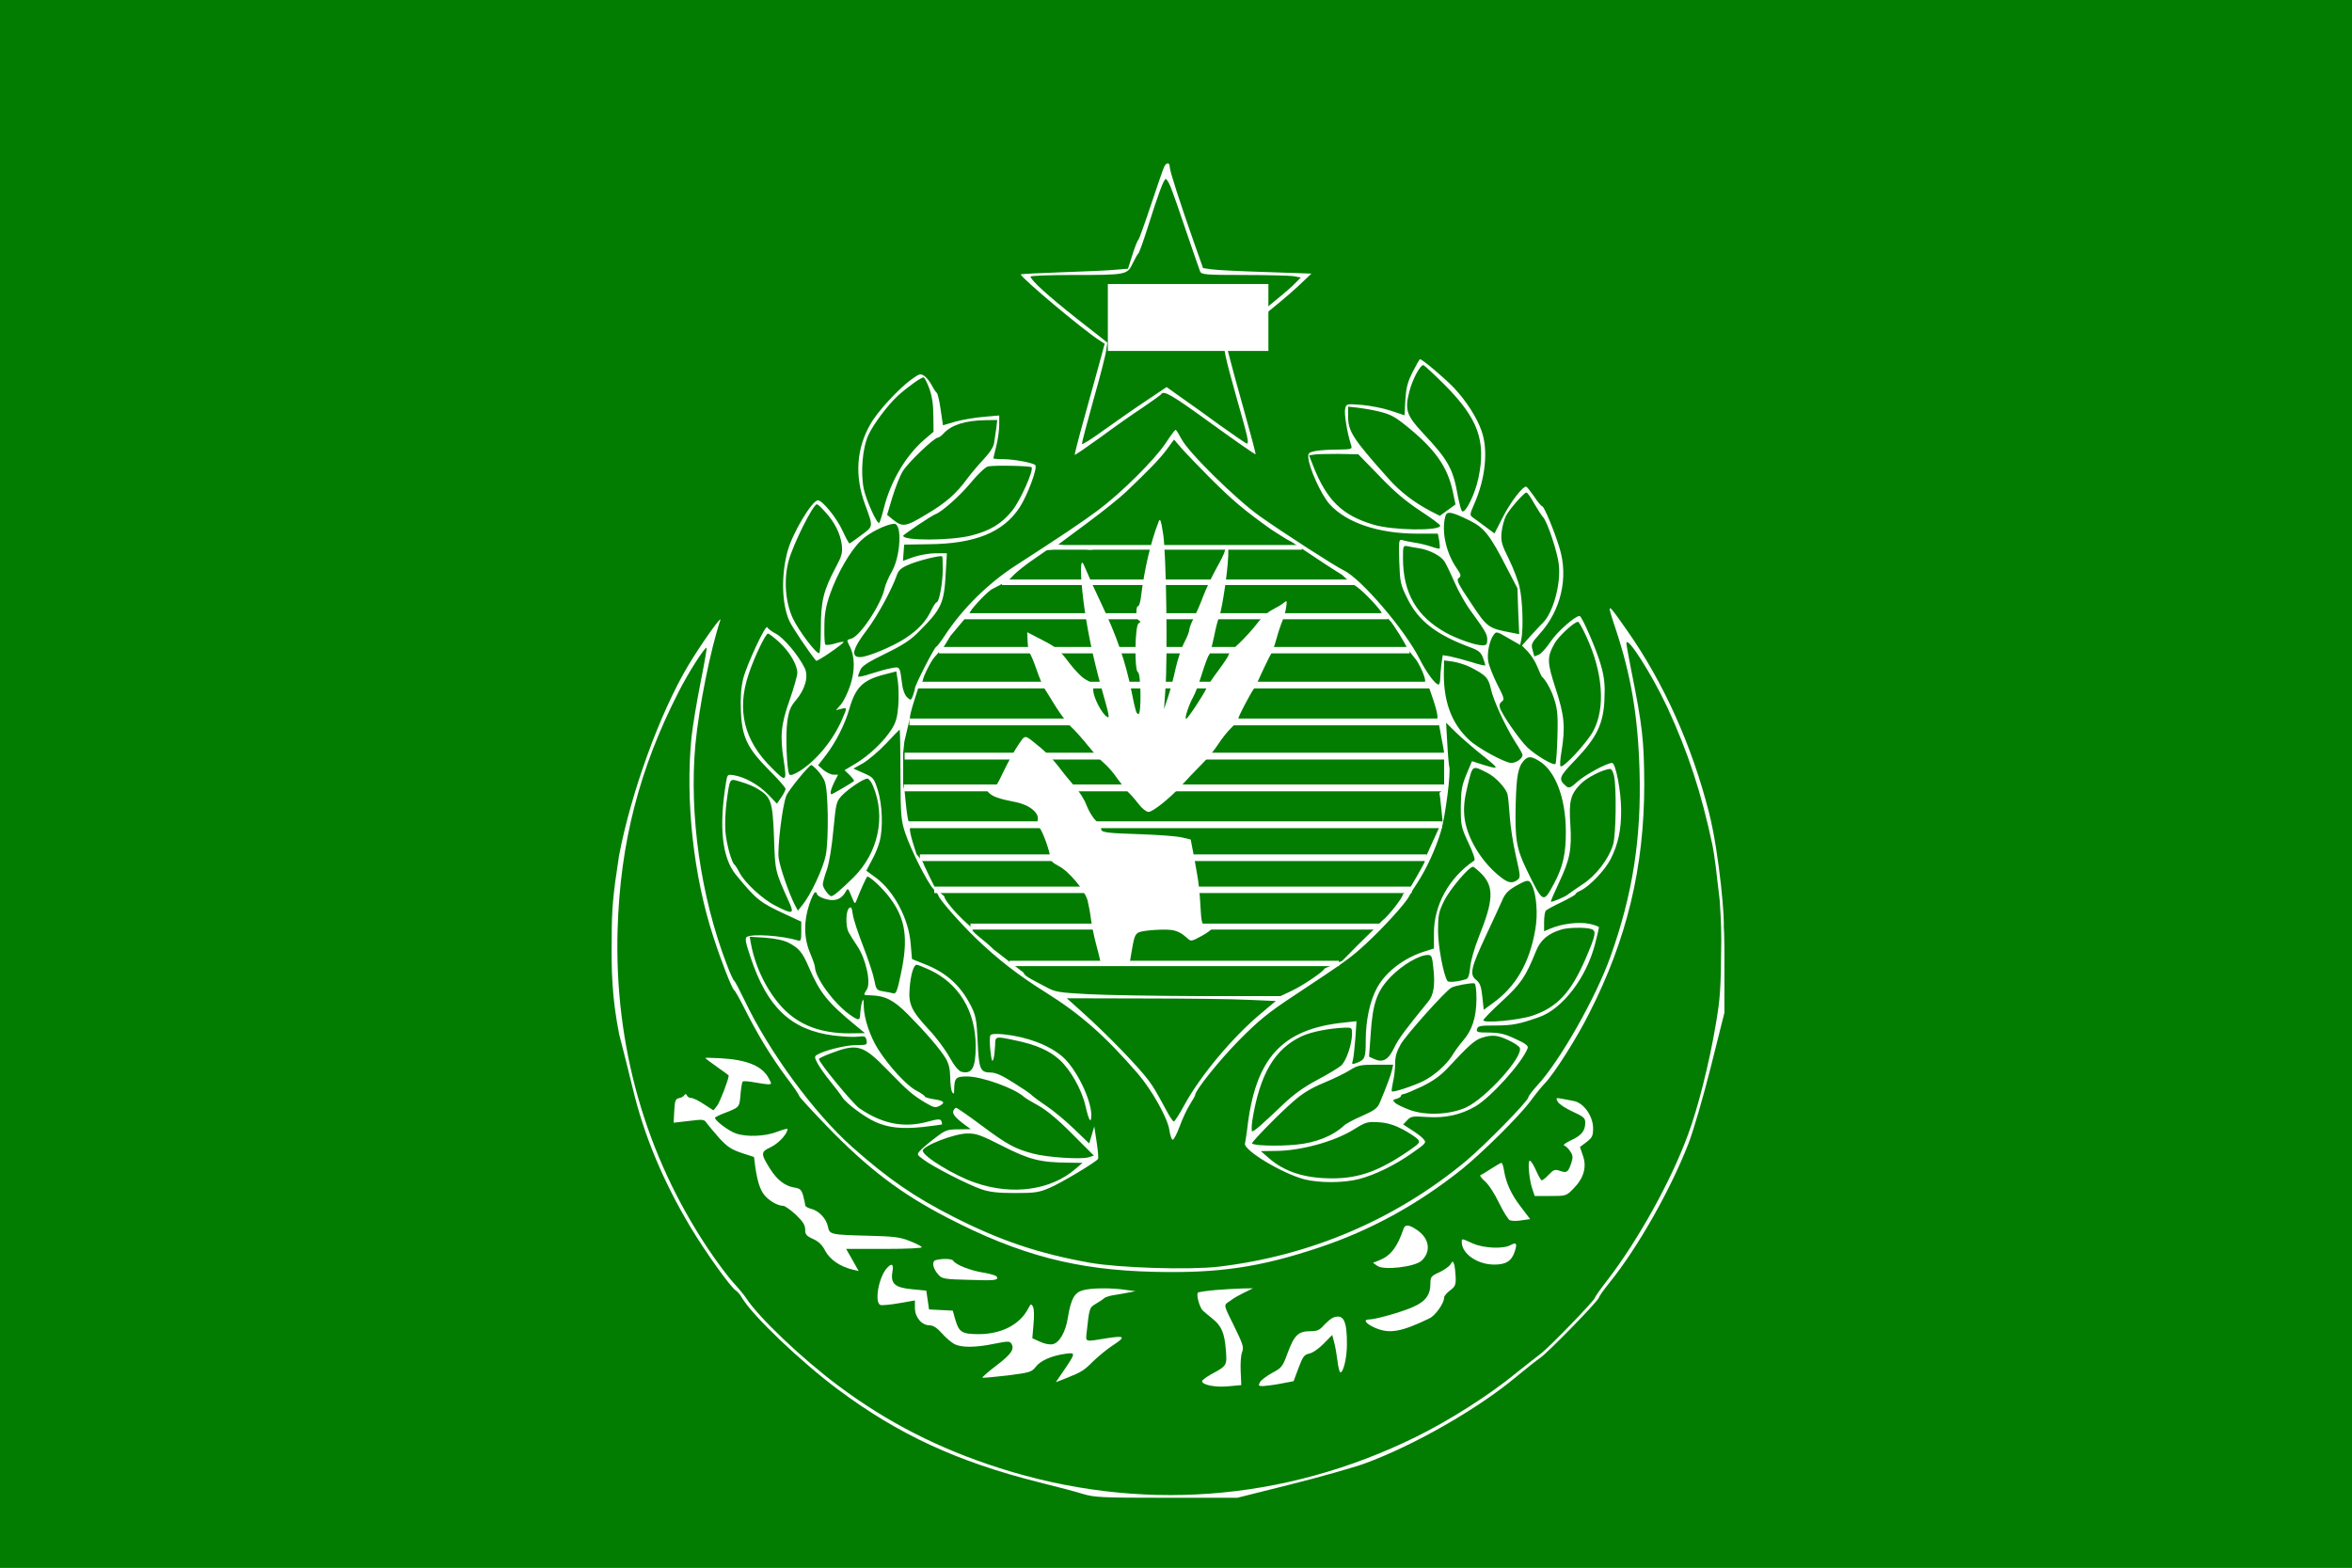
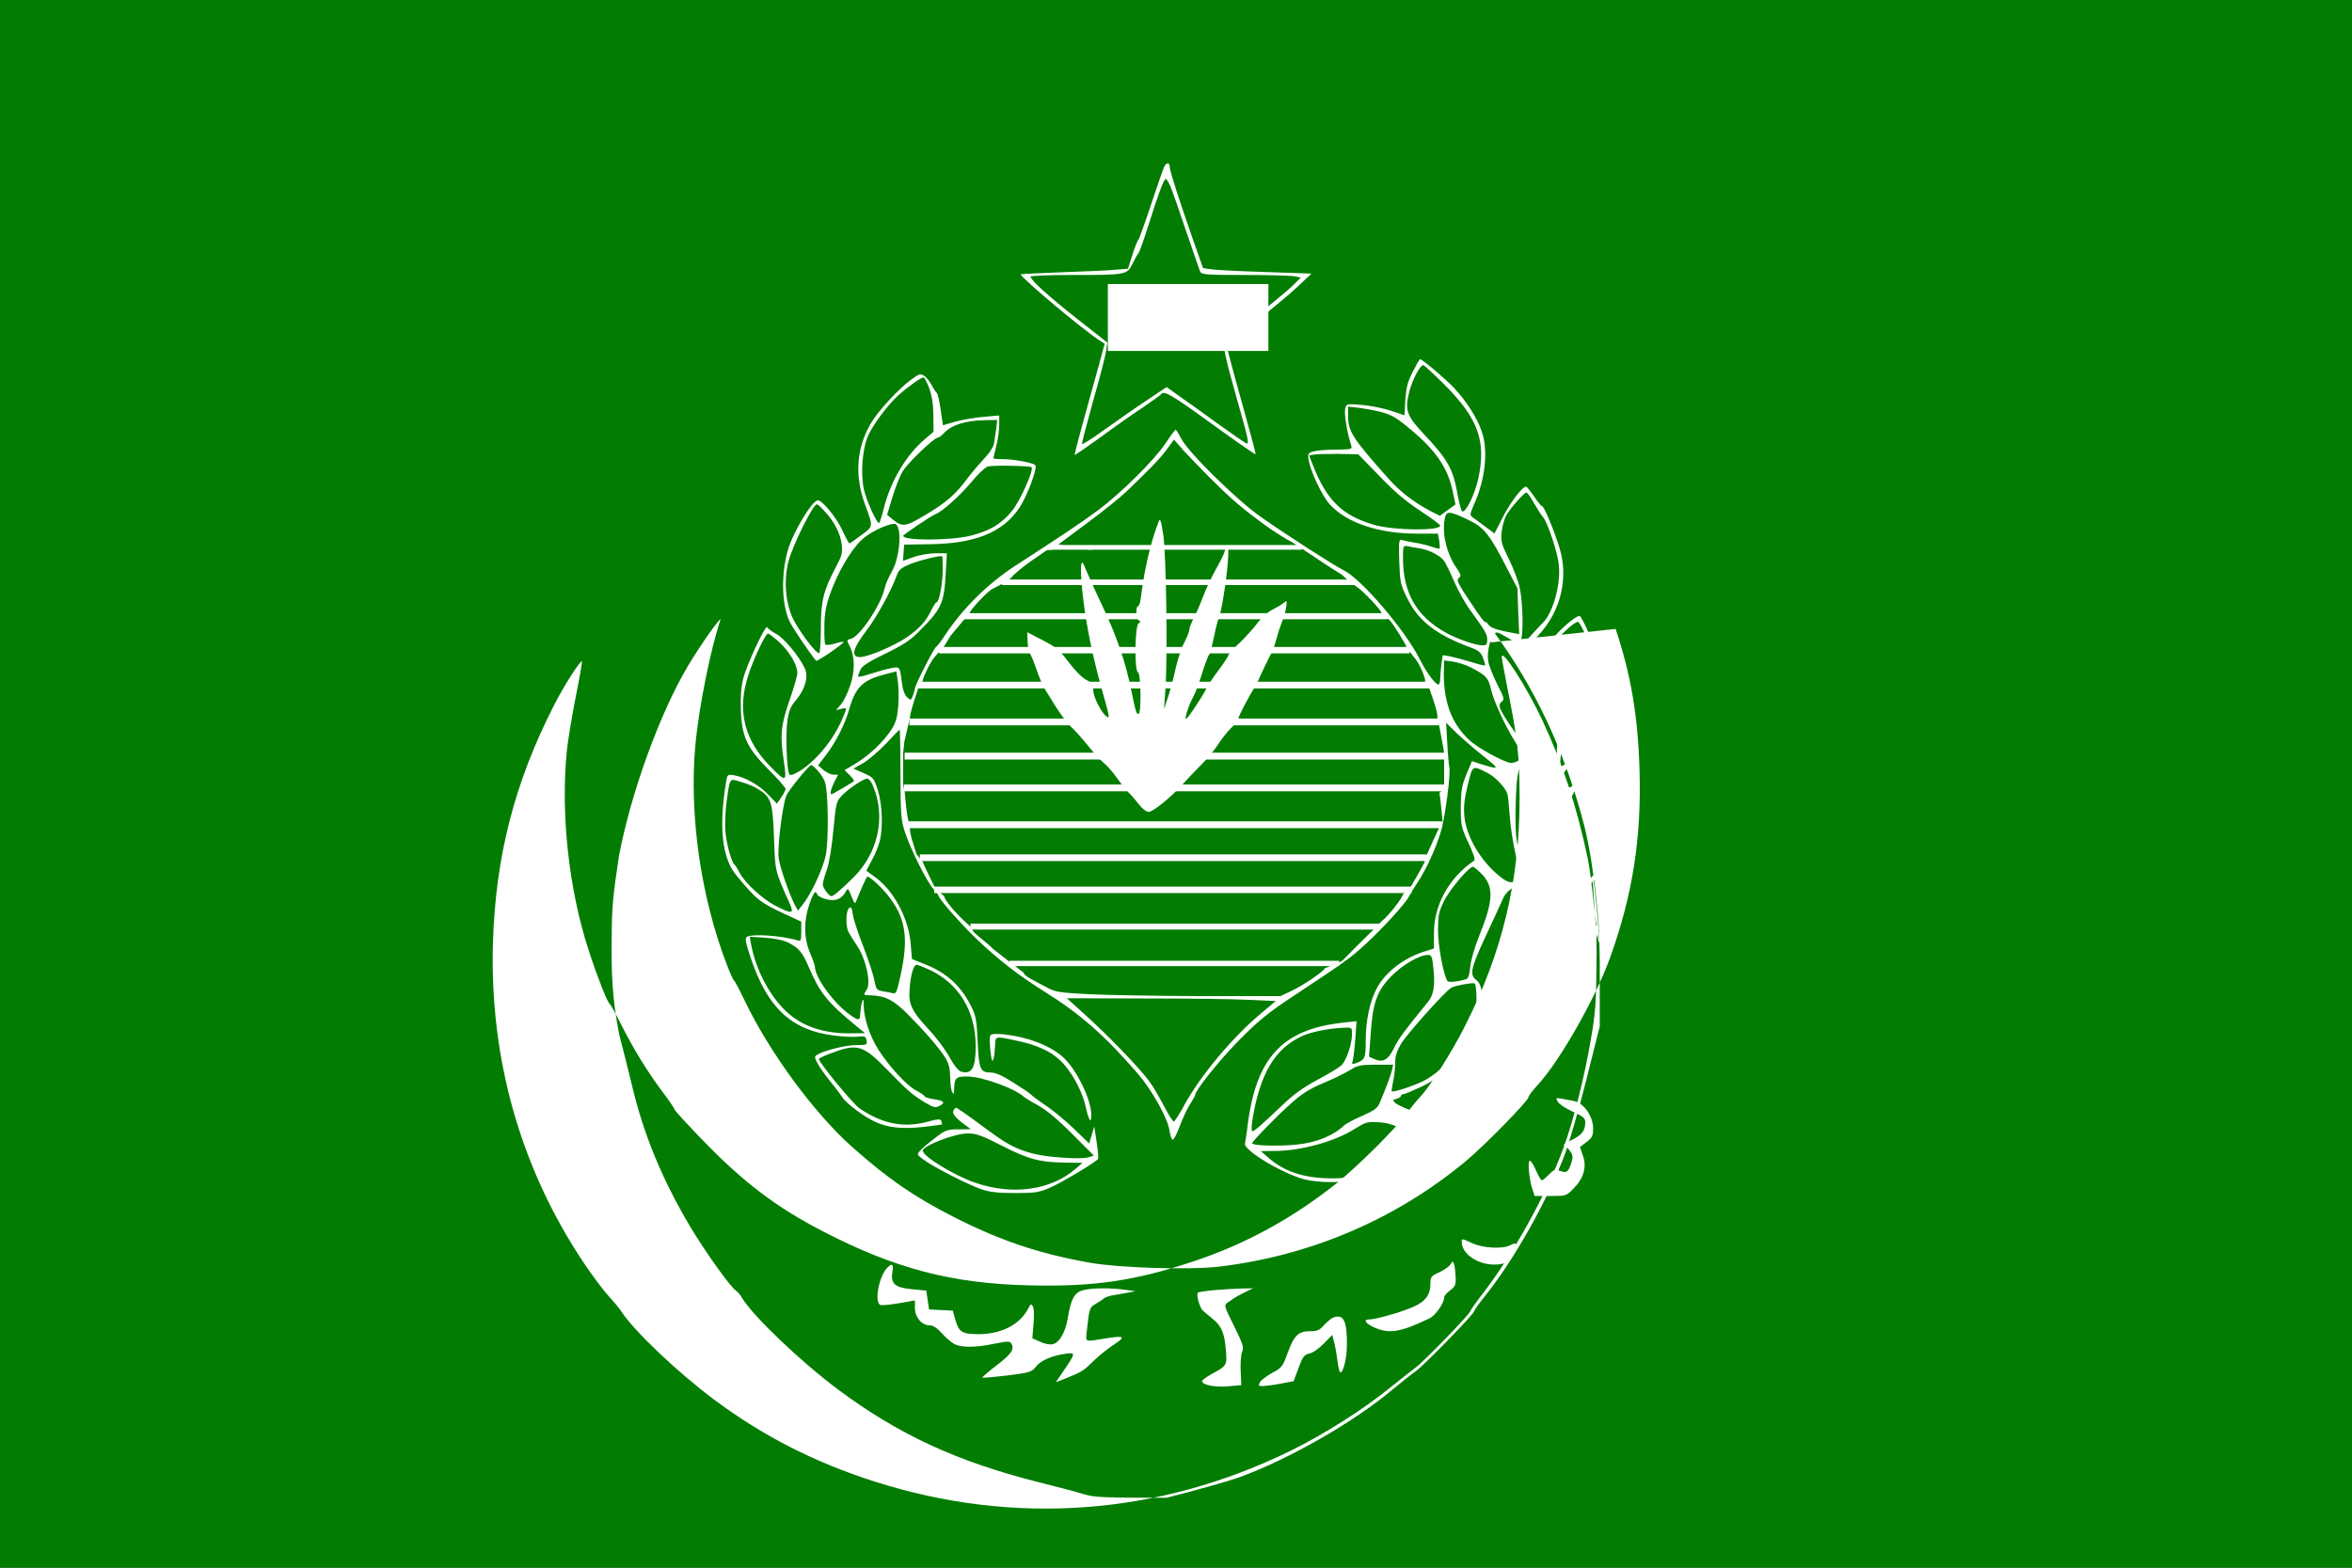
<svg xmlns="http://www.w3.org/2000/svg" xmlns:ns1="http://www.inkscape.org/namespaces/inkscape" xmlns:ns2="http://sodipodi.sourceforge.net/DTD/sodipodi-0.dtd" version="1.0" width="1500" height="1000" viewBox="0 0 1200 800" preserveAspectRatio="xMidYMid meet" id="svg2" ns1:version="0.48.4 r9939" ns2:docname="sindh.svg">
  <rect x="0" y="0" width="1200" height="800" fill="#333333" stroke="none" />
  <defs id="defs86" />
  <ns2:namedview pagecolor="#ffffff" bordercolor="#666666" borderopacity="1" objecttolerance="10" gridtolerance="10" guidetolerance="10" ns1:pageopacity="0" ns1:pageshadow="2" ns1:window-width="1366" ns1:window-height="718" id="namedview84" showgrid="false" ns1:zoom="1.6763222" ns1:cx="609.43651" ns1:cy="730.46837" ns1:window-x="-8" ns1:window-y="-8" ns1:window-maximized="1" ns1:current-layer="svg2" />
  <rect style="opacity:0.96;fill:#008000;fill-opacity:1;stroke:none" id="rect3110" width="1200" height="800" x="0" y="0" />
  <path style="fill:#ffffff;stroke:none" id="path8" d="m 594.001,85.024 c -0.5,1 -3.5,9.7 -6.7,19.3 -3.2,9.6 -6.1,17.7 -6.5,18 -0.4,0.3 -1.8,3.7 -3,7.6 l -2.3,7.2 -6.1,0.5 c -3.4,0.4 -15.7,0.9 -27.3,1.3 -11.7,0.4 -21.3,0.9 -21.3,1.1 0,1.6 31.6,28.2 40.2,33.7 l 2.6,1.7 -2.9,10.7 c -1.6,5.9 -5.1,18.6 -7.8,28.2 -2.7,9.6 -4.7,17.7 -4.6,17.8 0.2,0.2 6.1,-3.9 13.2,-9 7,-5.2 16.7,-12 21.6,-15.2 4.8,-3.3 9,-6.3 9.3,-6.7 1.3,-2.2 5.2,0.1 25.9,15.1 12,8.7 22.1,15.7 22.3,15.5 0.2,-0.2 -2.4,-9.9 -5.7,-21.7 -3.3,-11.7 -6.7,-24.2 -7.6,-27.8 -1.8,-7.6 -3.5,-5.4 15.2,-19.7 6.6,-5.1 15.2,-12.3 19.3,-16.1 l 7.3,-6.9 -23.4,-0.8 c -12.9,-0.4 -25.3,-1 -27.7,-1.4 l -4.2,-0.6 -4.6,-13 c -7.3,-20.8 -12.4,-36.6 -12.4,-38.6 0,-2.4 -1.6,-2.5 -2.8,-0.2 z m 3.3,10.5 c 1,2.4 4.6,12.6 8,22.8 3.5,10.2 6.6,19.3 7,20.2 0.7,1.6 2.7,1.8 22.4,1.8 11.9,0 23.3,0.3 25.3,0.6 l 3.7,0.7 -4.2,4.2 c -3,3 -28.4,23.7 -34.6,28.2 -1.4,1 0.3,8.9 5.8,28.2 6.1,21.5 6.7,24.1 5.4,24.1 -0.5,0 -6.6,-4.3 -13.8,-9.4 -7.1,-5.2 -16.2,-11.7 -20.1,-14.4 l -7,-5 -11.5,7.7 c -6.3,4.2 -15.9,11 -21.4,14.9 -5.5,4 -10.1,6.9 -10.3,6.4 -0.1,-0.4 2.5,-10.4 5.8,-22.2 3.4,-11.8 6.3,-23.3 6.6,-25.5 l 0.6,-4 -15.3,-12 c -14.7,-11.6 -23.9,-19.9 -23.9,-21.7 0,-0.4 9.6,-0.8 21.3,-0.8 27.9,0 28,-0.1 30.8,-5.9 1.2,-2.5 2.5,-4.8 2.9,-5.1 0.4,-0.3 2.7,-6.6 5,-14 5.2,-16.5 8,-24 9,-24 0.4,0 1.6,1.9 2.5,4.2 z" ns1:connector-curvature="0" />
  <flowRoot xml:space="preserve" id="flowRoot3052" style="font-size:40px;font-style:normal;font-variant:normal;font-weight:normal;font-stretch:normal;line-height:125%;letter-spacing:0px;word-spacing:0px;fill:#ffffff;fill-opacity:1;stroke:none;font-family:Arial Narrow;-inkscape-font-specification:Arial Narrow" transform="matrix(0.8,0,0,0.8,1.237,-0.247)">
    <flowRegion id="flowRegion3054">
      <rect id="rect3056" width="102.392" height="42.689" x="704.987" y="181.484" style="font-style:normal;font-variant:normal;font-weight:normal;font-stretch:normal;fill:#ffffff;font-family:Arial Narrow;-inkscape-font-specification:Arial Narrow" />
    </flowRegion>
    <flowPara id="flowPara3058">SIND</flowPara>
  </flowRoot>
  <path style="fill:#ffffff;stroke:none" id="path16" d="m 591.101,266.324 c -4,10.2 -7.2,24.1 -8.9,37.7 -0.3,2.9 -1,5.3 -1.5,5.3 -1.4,0 -1.1,6.8 0.4,7.3 0.9,0.4 0.9,0.8 -0.2,1.5 -1.9,1.3 -2.2,24.3 -0.3,24.9 1.5,0.6 1.8,21.3 0.3,21.3 -1.2,0 -1.5,-1.2 -3.6,-11.5 -3,-15.1 -7.6,-28.4 -15.5,-45 -3.4,-7.1 -5.1,-10.9 -8.8,-19.5 -1.9,-4.5 -2,4.3 -0.2,18.5 1.7,13.4 4.7,28.1 8.8,42.9 4.6,16.3 4.7,17 3.1,16 -2.6,-1.6 -6.9,-10 -6.9,-13.4 0,-3.2 -0.5,-3.8 -3.4,-5.3 -2.1,-0.9 -5.7,-4.6 -9,-8.9 -4.7,-6.3 -6.5,-7.9 -13.4,-11.4 l -7.9,-4.1 0.2,4.8 c 0.1,2.6 0.6,5.4 1.2,6.1 0.5,0.7 2.1,4.4 3.4,8.3 1.3,3.8 3.1,8.1 4,9.5 0.9,1.4 3.5,5.6 5.9,9.5 2.4,3.8 5.8,8.3 7.6,10 1.8,1.6 5.7,6 8.7,9.7 2.9,3.6 6.8,7.9 8.6,9.3 1.7,1.5 4.6,4.8 6.3,7.4 1.8,2.5 4.3,5.7 5.7,7.1 1.5,1.4 3.9,4.2 5.5,6.3 1.5,2 3.7,3.7 4.8,3.7 2.2,0 11.3,-7.3 17.3,-14 2.2,-2.5 6.5,-7 9.5,-10 3.1,-3 7,-7.8 8.7,-10.5 1.8,-2.8 4.8,-6.6 6.7,-8.4 2,-1.9 3.6,-4 3.6,-4.7 0,-1.1 5.5,-11.6 8,-15.4 0.6,-0.8 1.4,-2.4 1.9,-3.5 2.1,-4.8 6.1,-13.1 7,-14.5 0.5,-0.8 1.7,-4.2 2.6,-7.5 0.9,-3.3 2.3,-7.4 3,-9 0.7,-1.7 1.6,-4.7 1.9,-6.9 0.5,-3.5 0.4,-3.7 -1.2,-2.3 -0.9,0.8 -3.6,2.4 -5.8,3.5 -2.4,1.2 -5.7,4.2 -7.7,6.9 -2,2.7 -6.1,7.2 -9.1,10.1 -3.1,2.8 -5.6,5.6 -5.6,6.1 0,0.6 -2.3,4 -5.1,7.8 -2.8,3.7 -5.6,7.9 -6.2,9.3 -1.7,3.7 -9.9,16.1 -10.5,15.6 -0.6,-0.7 1.7,-7.6 3.8,-11.3 1,-1.7 3,-7.1 4.5,-12 1.5,-4.8 3.1,-9 3.5,-9.3 0.4,-0.3 1.5,-4.3 2.5,-8.9 0.9,-4.7 2.1,-9.2 2.5,-10 1.2,-2.2 3.8,-18 4.6,-28 0.5,-6.3 0.4,-8.2 -0.4,-7.7 -0.7,0.4 -1.2,1.2 -1.2,1.8 0,0.5 -1.9,4.5 -4.3,8.7 -2.3,4.2 -5.3,10.5 -6.6,14 -1.3,3.5 -3.4,8.4 -4.7,10.9 -1.3,2.5 -2.4,5.3 -2.4,6.2 0,0.9 -1.1,3.8 -2.5,6.4 -1.4,2.6 -3.4,8.6 -4.5,13.4 -1,4.8 -2.8,11.4 -3.9,14.7 l -2,6 0.7,-10 c 1.2,-16.9 0.4,-69 -1.1,-79 -1.2,-7.7 -1.6,-8.6 -2.4,-6.5 z" ns1:connector-curvature="0" />
-   <path style="fill:#ffffff;stroke:none" id="path18" d="m 519.601,380.024 c -1.8,2.6 -5.2,8.7 -7.5,13.5 -3.7,7.9 -4.5,8.8 -6.9,8.8 -2.6,0 -2.7,0.1 -0.9,2 1.9,2.1 5.1,3.3 13.9,5 7.1,1.4 12.2,5.6 11.2,9.2 -0.3,1.3 0.1,2.9 0.9,3.8 1.7,1.9 5.5,12.4 5.5,15.4 0.1,1.4 1.4,2.7 4.3,4.2 5.1,2.5 13.3,12.3 14.8,17.6 0.5,2.1 1.4,6.6 1.8,10.1 0.5,3.4 1.6,8.7 2.4,11.7 0.8,3 1.8,6.8 2.1,8.3 0.7,2.8 0.7,2.8 7.9,2.5 l 7.2,-0.3 1.1,-6.5 c 1.6,-9.4 1.8,-9.6 7.7,-10.4 11.7,-1.4 15.6,-0.7 20.4,3.6 2.1,2 2.2,2 7.4,-0.8 6,-3.3 7.4,-5.4 3.5,-5.4 -3.3,0 -3.4,-0.5 -4,-11 -0.2,-4.7 -0.9,-11.4 -1.6,-15 -0.6,-3.6 -1.6,-9.1 -2.2,-12.2 l -1.1,-5.7 -4.6,-1.1 c -2.5,-0.6 -11.8,-1.3 -20.6,-1.6 -18.2,-0.6 -20.5,-0.9 -20.5,-2.8 0,-0.8 -1.3,-2.7 -2.8,-4.3 -1.6,-1.5 -3.7,-5.1 -4.7,-7.8 -1,-2.8 -3.7,-7 -6,-9.5 -2.2,-2.5 -5.9,-7 -8.2,-10.1 -2.3,-3 -6.3,-7.3 -9,-9.5 -8.8,-7.2 -7.7,-7.1 -11.5,-1.7 z" ns1:connector-curvature="0" />
-   <path style="fill:#ffffff;stroke:none" id="path20" d="m 824.301,320.924 c 7.9,23.8 11.4,44.5 12.2,72.4 1,34.3 -3.5,63.2 -14.9,95 -7.4,20.8 -25.8,53.2 -37.2,65.5 -2.5,2.7 -4.6,5.5 -4.6,6.1 0,1.8 -21.8,24.1 -31.8,32.5 -35.8,29.8 -79.5,48.5 -126.5,54 -14.9,1.7 -50.2,0.6 -65.2,-2 -26.4,-4.7 -45.9,-11.3 -69.9,-23.5 -20,-10.2 -33.1,-19.2 -51.5,-35.5 -19.5,-17.3 -42.5,-48.6 -55.1,-75.1 -2.5,-5.2 -4.8,-9.6 -5.2,-9.8 -0.4,-0.2 -2.1,-3.8 -3.7,-8.1 -13.4,-34.7 -19.4,-76.8 -16.1,-112.6 1.8,-19 7.7,-48.4 12.7,-63.3 1,-3.2 -10.5,13.2 -16.5,23.3 -14.4,24.2 -29.1,64.8 -35.2,97 -3.095,20.224 -3.683,27.042 -3.7,41.5 -0.207,17.44 0.091,30.584 3.8,49.5 2,7.7 5.1,20.1 6.9,27.5 5.7,23.9 15.4,47.3 29.5,70.9 7.6,12.7 20.6,30.9 23.2,32.4 0.8,0.5 2.3,2.2 3.2,3.9 5.8,9.4 29.8,32.3 48.8,46.5 31,23.1 60.9,36.9 102.6,47.4 8.9,2.2 19.1,4.9 22.6,6 5.7,1.7 9.5,1.9 42.5,1.9 l 36.1,0 27.5,-6.9 c 15.1,-3.8 32,-8.6 37.5,-10.6 25.1,-9.2 57.8,-27.9 77.5,-44.4 4.7,-3.9 10.1,-8.2 12,-9.5 4,-2.7 30,-29.4 30,-30.8 0,-0.5 2.4,-3.9 5.4,-7.6 14.5,-18 31,-47.2 40.2,-70.8 2.6,-6.7 7.6,-23.9 11.5,-39.4 l 6.9,-27.5 0,-33.4 c 0,-18.4 -3.337,-43.899 -3.737,-43.499 -0.4,0.3 2.237,24.199 2.137,39.699 -0.2,25.3 -0.5,29.8 -2.9,43.7 -3.2,19 -9,42.1 -14,55.5 -8.7,23.8 -25.5,54 -41.1,74.3 -3.5,4.5 -6.4,8.6 -6.4,9 0,1.3 -23.8,25.9 -28,28.9 -2.1,1.6 -7.6,5.9 -12.2,9.6 -13.6,11.2 -34.2,24.3 -51.3,32.7 -67.4,33.1 -141.2,38.6 -212.5,15.8 -30.7,-9.8 -57.1,-23.3 -82,-41.9 -18.6,-13.9 -40.8,-35 -47.2,-44.9 -0.9,-1.4 -3.7,-4.8 -6.2,-7.5 -2.6,-2.8 -8.5,-10.6 -13.1,-17.5 -32.1,-48.1 -47.9,-103.8 -46.2,-162.9 1.3,-44.2 11,-82 31.2,-121.5 4.8,-9.5 13.4,-23 14.2,-22.3 0.2,0.3 -1.2,8.3 -3.1,17.8 -1.9,9.6 -4,22.1 -4.6,27.8 -3.2,32.1 1,70.8 11.1,101.7 4.3,13.3 9.5,26.5 10.7,27.4 0.5,0.3 3,4.8 5.6,10 6.6,13.1 13.3,24 21,34.4 3.7,4.8 6.6,9.2 6.6,9.6 0,0.5 6.2,7.2 13.7,15 21.2,22 38.1,34.8 61.7,47 37,19.2 66,26.8 105.7,27.7 32.7,0.8 53.8,-2.3 83.8,-12.3 26.5,-8.8 50.5,-22 73.1,-40 10.7,-8.7 29.3,-27.1 35.1,-34.9 2.4,-3.3 5.7,-7.4 7.3,-9 4.8,-5 16.3,-23.1 22.6,-35.7 19.2,-37.6 28.1,-74.5 28.1,-116.8 -0.1,-22.5 -0.9,-29.8 -6.7,-58.6 -1.3,-6.7 -2.4,-12.7 -2.4,-13.4 0,-4.6 12.9,15.6 20.8,32.5 10.7,23.1 17.5,44 23.1,70.5 2,9.3 5.125,43.946 5.625,42.646 1,-2.2 -2.025,-38.246 -7.425,-59.446 -8.7,-34.1 -23.1,-66.2 -41.7,-92.7 -10.6,-15.1 -10.6,-15.1 -5.9,-0.9 z" ns1:connector-curvature="0" ns2:nodetypes="ccccsccccccsccccccccccccccscccccsccccscccccscccccccccccccccccsccccccccccscccccc" />
+   <path style="fill:#ffffff;stroke:none" id="path20" d="m 824.301,320.924 c 7.9,23.8 11.4,44.5 12.2,72.4 1,34.3 -3.5,63.2 -14.9,95 -7.4,20.8 -25.8,53.2 -37.2,65.5 -2.5,2.7 -4.6,5.5 -4.6,6.1 0,1.8 -21.8,24.1 -31.8,32.5 -35.8,29.8 -79.5,48.5 -126.5,54 -14.9,1.7 -50.2,0.6 -65.2,-2 -26.4,-4.7 -45.9,-11.3 -69.9,-23.5 -20,-10.2 -33.1,-19.2 -51.5,-35.5 -19.5,-17.3 -42.5,-48.6 -55.1,-75.1 -2.5,-5.2 -4.8,-9.6 -5.2,-9.8 -0.4,-0.2 -2.1,-3.8 -3.7,-8.1 -13.4,-34.7 -19.4,-76.8 -16.1,-112.6 1.8,-19 7.7,-48.4 12.7,-63.3 1,-3.2 -10.5,13.2 -16.5,23.3 -14.4,24.2 -29.1,64.8 -35.2,97 -3.095,20.224 -3.683,27.042 -3.7,41.5 -0.207,17.44 0.091,30.584 3.8,49.5 2,7.7 5.1,20.1 6.9,27.5 5.7,23.9 15.4,47.3 29.5,70.9 7.6,12.7 20.6,30.9 23.2,32.4 0.8,0.5 2.3,2.2 3.2,3.9 5.8,9.4 29.8,32.3 48.8,46.5 31,23.1 60.9,36.9 102.6,47.4 8.9,2.2 19.1,4.9 22.6,6 5.7,1.7 9.5,1.9 42.5,1.9 c 15.1,-3.8 32,-8.6 37.5,-10.6 25.1,-9.2 57.8,-27.9 77.5,-44.4 4.7,-3.9 10.1,-8.2 12,-9.5 4,-2.7 30,-29.4 30,-30.8 0,-0.5 2.4,-3.9 5.4,-7.6 14.5,-18 31,-47.2 40.2,-70.8 2.6,-6.7 7.6,-23.9 11.5,-39.4 l 6.9,-27.5 0,-33.4 c 0,-18.4 -3.337,-43.899 -3.737,-43.499 -0.4,0.3 2.237,24.199 2.137,39.699 -0.2,25.3 -0.5,29.8 -2.9,43.7 -3.2,19 -9,42.1 -14,55.5 -8.7,23.8 -25.5,54 -41.1,74.3 -3.5,4.5 -6.4,8.6 -6.4,9 0,1.3 -23.8,25.9 -28,28.9 -2.1,1.6 -7.6,5.9 -12.2,9.6 -13.6,11.2 -34.2,24.3 -51.3,32.7 -67.4,33.1 -141.2,38.6 -212.5,15.8 -30.7,-9.8 -57.1,-23.3 -82,-41.9 -18.6,-13.9 -40.8,-35 -47.2,-44.9 -0.9,-1.4 -3.7,-4.8 -6.2,-7.5 -2.6,-2.8 -8.5,-10.6 -13.1,-17.5 -32.1,-48.1 -47.9,-103.8 -46.2,-162.9 1.3,-44.2 11,-82 31.2,-121.5 4.8,-9.5 13.4,-23 14.2,-22.3 0.2,0.3 -1.2,8.3 -3.1,17.8 -1.9,9.6 -4,22.1 -4.6,27.8 -3.2,32.1 1,70.8 11.1,101.7 4.3,13.3 9.5,26.5 10.7,27.4 0.5,0.3 3,4.8 5.6,10 6.6,13.1 13.3,24 21,34.4 3.7,4.8 6.6,9.2 6.6,9.6 0,0.5 6.2,7.2 13.7,15 21.2,22 38.1,34.8 61.7,47 37,19.2 66,26.8 105.7,27.7 32.7,0.8 53.8,-2.3 83.8,-12.3 26.5,-8.8 50.5,-22 73.1,-40 10.7,-8.7 29.3,-27.1 35.1,-34.9 2.4,-3.3 5.7,-7.4 7.3,-9 4.8,-5 16.3,-23.1 22.6,-35.7 19.2,-37.6 28.1,-74.5 28.1,-116.8 -0.1,-22.5 -0.9,-29.8 -6.7,-58.6 -1.3,-6.7 -2.4,-12.7 -2.4,-13.4 0,-4.6 12.9,15.6 20.8,32.5 10.7,23.1 17.5,44 23.1,70.5 2,9.3 5.125,43.946 5.625,42.646 1,-2.2 -2.025,-38.246 -7.425,-59.446 -8.7,-34.1 -23.1,-66.2 -41.7,-92.7 -10.6,-15.1 -10.6,-15.1 -5.9,-0.9 z" ns1:connector-curvature="0" ns2:nodetypes="ccccsccccccsccccccccccccccscccccsccccscccccscccccccccccccccccsccccccccccscccccc" />
  <path style="fill:#ffffff;stroke:none" id="path22" d="m 505.301,528.324 c -0.4,0.7 -0.4,4.2 0,7.8 0.6,5.3 1,6.2 1.6,4.2 0.4,-1.4 0.7,-4.4 0.8,-6.8 0.1,-4.8 0,-4.8 9.9,-2.7 10.8,2.2 17.7,5.2 23,10 5.6,5.1 11.3,15.2 13.2,23.5 1.7,7.5 2.9,9.5 3,4.8 0,-8 -7.6,-23.6 -14.6,-29.8 -6.9,-6 -18,-10.2 -30.1,-11.5 -4.1,-0.4 -6.4,-0.2 -6.8,0.5 z" ns1:connector-curvature="0" />
-   <path style="fill:#ffffff;stroke:none" id="path24" d="m 359.801,539.924 c 0,0.1 2.7,2.2 6,4.5 3.3,2.3 6,4.3 6,4.4 0,1.9 -4.5,13.6 -5.9,15.4 l -1.9,2.4 -4.8,-3.1 c -2.6,-1.8 -5.5,-3.2 -6.5,-3.2 -0.9,0 -2,-0.6 -2.2,-1.3 -0.4,-0.9 -0.8,-0.9 -1.4,-0.1 -0.4,0.7 -1.7,1.3 -2.8,1.5 -1.7,0.4 -2,1.3 -2.3,6.5 l -0.3,6 7.8,-0.9 c 7.4,-0.9 7.8,-0.9 9.2,1.3 0.9,1.2 3.8,4.6 6.4,7.6 4,4.3 6.1,5.7 11.2,7.4 l 6.4,2.1 0.6,4.7 c 1.1,7.6 2.4,11.8 4.6,14.6 2.3,2.9 6.8,5.6 9.6,5.6 1,0 3.9,2.1 6.6,4.6 3.5,3.4 4.7,5.2 4.7,7.5 0,2.5 0.6,3.3 4,4.8 2.8,1.3 4.7,3 6.3,6.2 2.4,4.4 7.6,8 14.1,9.5 l 2.9,0.7 -3.2,-5.7 -3.2,-5.6 19.6,0 c 11.9,0 19.4,-0.4 19,-0.9 -0.3,-0.5 -3.1,-2 -6.3,-3.2 -4.7,-1.9 -8.2,-2.3 -20.2,-2.6 -20.1,-0.5 -20.6,-0.6 -21.4,-4.7 -0.8,-4.1 -4.7,-8.2 -8.7,-9.1 -1.6,-0.4 -2.9,-1.2 -2.9,-1.8 0,-0.7 -0.5,-2.8 -1,-4.8 -0.9,-3.1 -1.5,-3.7 -4.5,-4.2 -4.8,-0.8 -8.7,-3.8 -12.3,-9.4 -5,-8 -5,-8.8 0.4,-11.3 3.9,-1.9 8.4,-6.8 8.4,-9.2 0,-0.3 -2.4,0.3 -5.2,1.4 -6.2,2.4 -15.6,2.8 -21.1,0.9 -3.6,-1.2 -10.7,-6.5 -10.7,-8 0,-0.3 2.1,-1.4 4.8,-2.4 7.7,-3 7.7,-2.9 8.2,-9.5 0.3,-3.3 0.8,-6.3 1.1,-6.6 0.3,-0.3 3,-0.2 5.9,0.4 2.9,0.5 6.1,1 7.2,1 1.7,0 1.8,-0.2 0.3,-2.9 -3.3,-6.4 -10.9,-9.6 -24.7,-10.4 -4.3,-0.2 -7.8,-0.3 -7.8,-0.1 z" ns1:connector-curvature="0" />
  <path style="fill:#ffffff;stroke:none" id="path26" d="m 794.801,562.224 c 0.6,1.2 4,3.4 7.5,5 5.6,2.6 6.5,3.3 6.5,5.6 0,4.2 -1.8,6.5 -7.1,9 -3.2,1.5 -4.5,2.5 -3.5,2.8 0.8,0.3 2.2,1.7 3,3 1.3,1.9 1.4,3 0.5,5.8 -1.6,4.8 -2.3,5.3 -5.7,4.1 -2.7,-0.9 -3.3,-0.7 -5.8,1.9 -1.5,1.6 -3.1,2.9 -3.6,2.9 -0.4,0 -1.7,-2.3 -2.9,-5 -1.2,-2.8 -2.6,-5 -3.2,-5 -1.2,0 -0.3,10 1.4,14.7 l 1.1,3.3 8,0 c 8,0 8.1,0 11.8,-3.8 5.2,-5.2 6.9,-11 4.8,-16.8 l -1.5,-4.4 3.3,-2.5 c 3,-2.3 3.4,-3.2 3.4,-7.1 0,-6.2 -4.9,-13.1 -10,-13.9 -1.9,-0.4 -4.8,-0.9 -6.3,-1.2 -2.7,-0.5 -2.8,-0.3 -1.7,1.6 z" ns1:connector-curvature="0" />
-   <path style="fill:#ffffff;stroke:none" id="path28" d="m 760.901,596.324 c -2.4,1.6 -4.9,3.1 -5.5,3.3 -0.6,0.2 0.4,1.6 2.2,3.2 1.9,1.6 4.9,6.2 7.2,11 2.2,4.5 4.7,8.6 5.6,8.9 1,0.4 3.7,0.4 6,0 l 4.3,-0.6 -4.8,-6.3 c -4.9,-6.4 -7.5,-12 -8.6,-18.8 -0.3,-2 -0.9,-3.7 -1.3,-3.6 -0.4,0 -2.7,1.4 -5.1,2.9 z" ns1:connector-curvature="0" />
-   <path style="fill:#ffffff;stroke:none" id="path30" d="m 716.101,627.024 c -3.1,9.2 -6.5,13.7 -12.1,16 l -3.5,1.4 2.3,1.6 c 3.3,2.3 19.1,0.5 22.5,-2.7 5,-4.7 4,-11.4 -2.4,-15.7 -4.1,-2.8 -6,-2.9 -6.8,-0.6 z" ns1:connector-curvature="0" />
  <path style="fill:#ffffff;stroke:none" id="path32" d="m 745.801,633.824 c 0,6 8,11.5 16.6,11.5 6,0 8.8,-1.8 10.4,-6.6 1.4,-4.2 0.9,-5 -2.2,-3.3 -3.7,2 -13.6,1.6 -19.2,-0.9 -5.8,-2.6 -5.6,-2.6 -5.6,-0.7 z" ns1:connector-curvature="0" />
-   <path style="fill:#ffffff;stroke:none" id="path34" d="m 477.501,643.024 c -2.3,0.6 -1.6,4.4 1.4,7.6 1.8,2 3.2,2.2 15.9,2.5 11.8,0.4 14,0.2 14,-1 0,-1.1 -2.1,-1.8 -7.1,-2.7 -6.8,-1.1 -14.1,-4 -15.4,-6.1 -0.6,-1 -5.4,-1.2 -8.8,-0.3 z" ns1:connector-curvature="0" />
  <path style="fill:#ffffff;stroke:none" id="path36" d="m 740.101,645.124 c -0.6,1.1 -3.2,2.9 -5.7,4.1 -4.2,1.9 -4.6,2.4 -4.6,5.7 0,5.8 -2.4,9.2 -8.8,12 -5.8,2.6 -19.2,6.4 -22.4,6.4 -3.3,0 -1.9,2.1 2.8,4.2 7.5,3.3 13.5,2.2 28,-4.8 3,-1.5 7.4,-7.7 7.4,-10.6 0,-0.8 1.4,-2.4 3,-3.6 2.6,-1.9 3,-2.9 2.9,-6.5 -0.1,-2.3 -0.4,-5.2 -0.7,-6.5 -0.7,-2.1 -0.8,-2.2 -1.9,-0.4 z" ns1:connector-curvature="0" />
  <path style="fill:#ffffff;stroke:none" id="path38" d="m 452.501,647.124 c -4.2,4.6 -6.5,17.6 -3.3,18.8 0.7,0.3 5,-0.1 9.5,-0.9 l 8.1,-1.4 0,3.9 c 0,4.7 3.5,8.8 7.5,8.8 1.8,0 3.8,1.3 6.3,4.1 2,2.3 4.9,4.7 6.4,5.5 3.6,1.8 10.8,1.8 20.3,-0.2 6.5,-1.3 7.9,-1.4 8.6,-0.2 1.9,2.8 0.2,5.4 -7.4,11.2 -4.2,3.2 -7.5,6.1 -7.3,6.3 0.2,0.2 5.9,-0.3 12.7,-1.1 11.6,-1.5 12.4,-1.7 14.6,-4.5 2.5,-3.2 8.1,-5.6 15.2,-6.6 5.2,-0.7 5.1,-0.4 -0.9,8.5 l -4.1,6 5.2,-2 c 8,-3.2 9.1,-3.9 13.9,-8.7 2.5,-2.4 6.7,-5.9 9.4,-7.7 7.4,-4.8 7,-5.5 -2.6,-4 -11.3,1.9 -10.7,2 -10.2,-2.9 1.4,-12.7 1.4,-12.7 4.7,-14.7 1.8,-1 3.7,-2.3 4.3,-2.9 0.7,-0.5 2.8,-1.2 4.8,-1.5 2,-0.3 5.3,-0.9 7.4,-1.3 l 3.7,-0.7 -5,-0.7 c -7.5,-1.1 -17.5,-1 -21.8,0.2 -4.3,1.2 -6.1,4.4 -7.7,14.1 -1.1,7.1 -4.2,12.6 -7.6,13.4 -1.5,0.4 -4.1,-0.1 -6.5,-1.2 l -4,-1.8 0.6,-7.2 c 0.4,-4.2 0.3,-7.9 -0.3,-9 -0.9,-1.6 -1.1,-1.4 -2.5,1.2 -4.2,8 -13.5,12.8 -24.8,12.9 -8.9,0 -10.4,-0.9 -12.3,-7.4 l -1.3,-4.6 -6.1,-0.3 -6,-0.3 -0.7,-4.8 -0.7,-4.8 -7.1,-0.7 c -8.9,-0.8 -11.2,-2.8 -10.2,-8.8 0.7,-4.1 -0.2,-4.8 -2.8,-2 z" ns1:connector-curvature="0" />
  <path style="fill:#ffffff;stroke:none" id="path40" d="m 620.001,658.324 c -4.5,0.4 -8.5,1 -8.8,1.3 -1,0.9 0.8,7.5 2.4,9.1 1,0.9 3.2,2.8 5,4.2 4.6,3.7 6.1,7.2 6.8,15.6 0.7,8.3 0.7,8.4 -7.5,12.8 -2.5,1.4 -4.6,3 -4.6,3.5 0,1.9 6.9,3.3 13.5,2.6 l 6.5,-0.6 -0.3,-7 c -0.2,-3.9 0.1,-8.3 0.7,-9.8 1,-2.5 0.5,-4 -4.1,-13.4 -5.1,-10.2 -5.2,-10.5 -3.3,-11.9 1.1,-0.7 2.5,-1.7 3,-2.1 0.6,-0.4 3,-1.8 5.5,-3 l 4.5,-2.2 -5.5,0.1 c -3,0.1 -9.2,0.4 -13.8,0.8 z" ns1:connector-curvature="0" />
  <path style="fill:#ffffff;stroke:none" id="path42-4" d="m 680.301,672.324 c -1.1,0.4 -3.2,2.2 -4.8,3.9 -2.3,2.6 -3.4,3.1 -7.1,3.1 -6,0 -8.1,2.1 -11.4,11 -2.6,7.1 -3,7.7 -8,10.3 -2.8,1.6 -5.7,3.7 -6.2,4.8 -0.9,1.7 -0.7,1.9 1.7,1.9 1.5,-0.1 5.7,-0.6 9.2,-1.3 l 6.3,-1.2 2.5,-6.7 c 2.2,-5.9 2.9,-6.8 5.5,-7.4 1.7,-0.3 5,-2.6 7.4,-5.1 l 4.3,-4.4 1,3.8 c 0.6,2.1 1.3,6.4 1.7,9.5 0.4,3.2 1,5.8 1.5,5.8 1.5,0 3.3,-7.5 3.3,-14 0.1,-12.3 -1.7,-15.9 -6.9,-14 z" ns1:connector-curvature="0" />
  <path style="fill:#ffffff;stroke:#ffffff;stroke-width:2.387;stroke-linecap:butt;stroke-linejoin:miter;stroke-miterlimit:4;stroke-opacity:1;stroke-dasharray:none" d="m 535.518,279.318 128.71,0" id="path3078" ns1:connector-curvature="0" />
  <path style="fill:#ffffff;stroke:#ffffff;stroke-width:2.82;stroke-linecap:butt;stroke-linejoin:miter;stroke-miterlimit:4;stroke-opacity:1;stroke-dasharray:none" d="m 511.23,297.136 179.762,0" id="path3078-0" ns1:connector-curvature="0" />
  <path style="fill:#ffffff;stroke:#ffffff;stroke-width:3.093;stroke-linecap:butt;stroke-linejoin:miter;stroke-miterlimit:4;stroke-opacity:1;stroke-dasharray:none" d="m 491.752,314.459 216.243,0" id="path3078-9" ns1:connector-curvature="0" />
  <path style="fill:#ffffff;stroke:#ffffff;stroke-width:3.259;stroke-linecap:butt;stroke-linejoin:miter;stroke-miterlimit:4;stroke-opacity:1;stroke-dasharray:none" d="m 479.087,331.782 240.088,0" id="path3078-4" ns1:connector-curvature="0" />
  <path style="fill:#ffffff;stroke:#ffffff;stroke-width:3.402;stroke-linecap:butt;stroke-linejoin:miter;stroke-miterlimit:4;stroke-opacity:1;stroke-dasharray:none" d="m 468.377,349.6 261.508,0" id="path3078-8" ns1:connector-curvature="0" />
  <path style="fill:#ffffff;stroke:#ffffff;stroke-width:3.459;stroke-linecap:butt;stroke-linejoin:miter;stroke-miterlimit:4;stroke-opacity:1;stroke-dasharray:none" d="m 463.965,368.408 270.331,0" id="path3078-82" ns1:connector-curvature="0" />
  <path style="fill:#ffffff;stroke:#ffffff;stroke-width:3.493;stroke-linecap:butt;stroke-linejoin:miter;stroke-miterlimit:4;stroke-opacity:1;stroke-dasharray:none" d="m 461.541,385.846 275.675,0" id="path3078-45" ns1:connector-curvature="0" />
  <path style="fill:#ffffff;stroke:#ffffff;stroke-width:3.495;stroke-linecap:butt;stroke-linejoin:miter;stroke-miterlimit:4;stroke-opacity:1;stroke-dasharray:none" d="m 461.101,402.064 276.06,0" id="path3078-5" ns1:connector-curvature="0" />
  <path style="fill:#ffffff;stroke:#ffffff;stroke-width:3.474;stroke-linecap:butt;stroke-linejoin:miter;stroke-miterlimit:4;stroke-opacity:1;stroke-dasharray:none" d="m 463.043,420.872 272.671,0" id="path3078-1" ns1:connector-curvature="0" />
  <path style="fill:#ffffff;stroke:#ffffff;stroke-width:3.383;stroke-linecap:butt;stroke-linejoin:miter;stroke-miterlimit:4;stroke-opacity:1;stroke-dasharray:none" d="m 469.327,437.7 258.618,0" id="path3078-7" ns1:connector-curvature="0" />
  <path style="fill:#ffffff;stroke:#ffffff;stroke-width:3.283;stroke-linecap:butt;stroke-linejoin:miter;stroke-miterlimit:4;stroke-opacity:1;stroke-dasharray:none" d="m 476.649,454.081 243.555,0" id="path3078-11" ns1:connector-curvature="0" />
  <path style="fill:#ffffff;stroke:#ffffff;stroke-width:3.037;stroke-linecap:butt;stroke-linejoin:miter;stroke-miterlimit:4;stroke-opacity:1;stroke-dasharray:none" d="m 495.137,472.841 208.484,0" id="path3078-52" ns1:connector-curvature="0" />
  <path style="fill:#ffffff;stroke:#ffffff;stroke-width:2.727;stroke-linecap:butt;stroke-linejoin:miter;stroke-miterlimit:4;stroke-opacity:1;stroke-dasharray:none" d="m 515.087,491.649 168.089,0" id="path3078-76" ns1:connector-curvature="0" />
  <path style="fill:#ffffff;stroke:none" id="path14" d="m 720.701,189.924 c -2.6,5.1 -3.3,8.2 -3.7,14.2 l -0.4,7.8 -6.9,-2.3 c -3.8,-1.3 -10.5,-2.6 -14.9,-3 -7.9,-0.6 -7.9,-0.6 -8.5,2 -0.6,2.3 1,12.2 3,18.4 0.7,2.2 0.5,2.3 -6.6,2.4 -4.1,0 -9.2,0.3 -11.4,0.7 -3.5,0.7 -4,1.1 -3.8,3.3 0.3,5.3 6.6,19.1 10.9,23.9 8.6,9.5 25,15 44.7,15 l 10.5,0 0.7,3.6 c 0.3,2 0.4,3.8 0.2,4 -0.2,0.2 -2.2,-0.2 -4.3,-1 -2.2,-0.7 -5.9,-1.7 -8.4,-2 -2.5,-0.4 -5.3,-1 -6.4,-1.3 -1.7,-0.5 -1.8,0.2 -1.5,10.9 0.4,10.8 0.6,11.8 4.2,19 5.6,11.3 14.5,18.3 32,24.8 4.3,1.6 5.5,2.6 6.5,5.3 0.7,1.8 1.2,3.6 1.2,3.9 0,0.3 -3.3,-0.4 -7.2,-1.7 -4,-1.2 -8.9,-2.5 -10.9,-2.9 l -3.6,-0.6 -0.7,4.6 c -0.3,2.6 -0.6,6 -0.6,7.5 0,1.6 -0.4,2.9 -0.9,2.9 -1.6,0 -6.1,-6.1 -9.6,-13 -7.4,-14.8 -30.1,-41.3 -38.8,-45.3 -4.5,-2.2 -29.4,-18.2 -42.6,-27.5 -11.8,-8.3 -36.7,-32.7 -40.1,-39.5 -1.4,-2.6 -2.7,-4.7 -3,-4.7 -0.3,0 -2.6,3 -5,6.7 -5.6,8.5 -22.7,25.5 -34.5,34.3 -8,6 -20,14 -42,28.2 -14.1,9.1 -27.1,21.9 -36.2,35.7 -2,3.1 -4.1,5.8 -4.5,5.9 -1,0.4 -10.8,19.6 -10.8,21.1 0,0.5 -0.5,2.2 -1,3.7 -1,2.6 -1.1,2.6 -3,0.9 -1.1,-1 -2.2,-3.7 -2.5,-6.4 -1.2,-9.4 -1.1,-9.3 -5.3,-8.5 -2,0.3 -6.7,1.6 -10.4,2.8 -3.8,1.3 -6.8,1.9 -6.8,1.5 0,-0.5 0.5,-2 1.2,-3.5 0.9,-1.9 4.1,-4 12.8,-8.2 8.8,-4.3 12.8,-6.9 17,-11.2 11.6,-11.6 12.9,-14.4 13.7,-29.8 l 0.6,-10.2 -5.7,0 c -3.1,0 -8.1,0.9 -11.2,1.9 l -5.5,2 0.3,-4.2 0.3,-4.1 12.5,-0.2 c 23.6,-0.2 37.9,-6 46.3,-18.6 4.1,-6.2 9.4,-20.5 8.1,-21.8 -1.4,-1.2 -11,-3 -16.4,-3 -2.8,0 -5,-0.2 -5,-0.5 0,-0.2 0.7,-3 1.5,-6.2 0.8,-3.1 1.5,-7.9 1.5,-10.7 l 0,-4.9 -7.8,0.7 c -4.3,0.3 -10.7,1.4 -14.4,2.4 l -6.5,1.9 -1.2,-8.1 c -0.6,-4.4 -1.5,-8.2 -2,-8.5 -0.4,-0.3 -1.6,-2 -2.5,-3.8 -0.9,-1.7 -2.6,-3.9 -3.7,-4.7 -2.1,-1.4 -2.5,-1.3 -6.7,1.7 -6.5,4.7 -17.4,16.5 -20.9,22.8 -7.2,12.5 -8.1,26.4 -2.8,40.9 4.3,11.8 4.4,11.1 -1.9,15.8 -3,2.3 -5.8,4.2 -6,4.2 -0.3,0 -1.9,-2.9 -3.5,-6.4 -2.9,-6.5 -10.3,-15.6 -12.6,-15.6 -3,0 -13.1,17 -15.5,26 -3.3,12.2 -3,26.8 0.9,35.5 1.5,3.3 10.1,16.1 13.7,20.4 0.2,0.2 3.5,-1.7 7.4,-4.4 3.9,-2.7 6.8,-5 6.6,-5.2 -0.2,-0.3 -2.3,0.1 -4.5,0.8 -2.3,0.7 -4.4,0.9 -4.8,0.5 -0.4,-0.3 -0.6,-4.4 -0.5,-9.1 0,-6.4 0.7,-10.3 2.9,-16.7 3.7,-10.5 10.3,-22.1 15.9,-27.4 3.8,-3.8 13.1,-8.4 16.9,-8.4 4,0 3.2,16.3 -1.2,24.2 -1.7,2.9 -3.4,6.9 -3.8,8.8 -1.7,8.1 -12.6,24.5 -17,25.6 -2.4,0.6 -2.4,0.7 -0.9,3.6 2.8,5.3 2.9,12.8 0.4,20.2 -1.2,3.7 -3.3,8 -4.7,9.7 l -2.6,3 2.7,-0.7 c 3.1,-0.7 3.1,-0.8 0.6,5 -4.5,10.7 -13.1,21.2 -21.7,26.7 -3.3,2 -4.9,2.5 -5.4,1.7 -1.3,-2.1 -2,-20.3 -1,-27.1 0.8,-5.4 1.6,-7.5 4.4,-10.7 4.7,-5.6 6.5,-12.1 4.5,-16.3 -3.1,-6.5 -10.8,-15.6 -14.7,-17.6 -2.1,-1.1 -4.1,-2.6 -4.4,-3.3 -0.7,-2 -10.4,18.8 -12.3,26.1 -1.1,4.6 -1.5,9.4 -1.2,16.5 0.5,13.4 3.2,19 14.5,30.4 4.6,4.6 8.3,8.8 8.3,9.5 0,0.6 -1,2.5 -2.2,4.3 l -2.2,3.2 -4.5,-4.7 c -4.9,-5 -11.7,-8.8 -17.4,-9.8 -3.4,-0.5 -3.4,-0.5 -4.1,3.8 -3.7,22.5 -2,38.3 5,46.9 10.6,12.9 12.3,14.2 25,20.1 l 8.4,3.9 0,5.1 c 0,4.3 -0.2,5 -1.7,4.5 -8.3,-2.5 -23.3,-3.5 -26.1,-1.8 -1,0.7 -0.6,2.9 1.9,10.3 8.5,25.7 20.7,37.2 42.3,40 4.9,0.6 10.6,0.9 12.6,0.6 3.4,-0.4 3.9,-0.2 4.3,1.9 0.4,2.3 0.2,2.4 -5.3,2.4 -5.4,0 -16.6,2.8 -20,5 -1.3,0.8 -1.3,1.3 0.3,4.3 1,1.9 3.9,6 6.5,9.2 2.6,3.2 5.4,6.9 6.2,8.2 2,3.1 11.4,10.1 16.8,12.5 6.6,3 13.6,3.7 24.2,2.6 5.2,-0.6 9.6,-1.2 9.8,-1.3 0.1,-0.1 0,-0.9 -0.3,-1.7 -0.5,-1.2 -1.6,-1.2 -7.8,0.5 -11.8,3 -22.6,0.8 -34.1,-7.1 -3.3,-2.3 -20.6,-23.3 -20.6,-25.1 0,-0.3 2.6,-1.6 5.8,-2.8 13.9,-5.3 16.6,-4.5 29.2,8.4 10.6,10.9 12.8,12.8 19.5,16.8 4.1,2.4 5,2.6 7.1,1.5 3.1,-1.7 2.3,-2.6 -3.1,-3.4 -2.5,-0.4 -4.5,-1 -4.5,-1.4 0,-0.4 -2,-1.8 -4.5,-3.1 -4.7,-2.5 -13.6,-12.1 -19.1,-20.7 -4.2,-6.5 -7.4,-16 -7.5,-22.1 -0.1,-3.9 -0.2,-4.3 -0.9,-2.3 -0.4,1.4 -0.8,4 -0.9,5.7 -0.1,4 -0.7,4.1 -5.7,0.5 -8.1,-5.9 -17.3,-18.7 -17.4,-24 0,-0.7 -1.1,-3.9 -2.5,-7.2 -3.2,-7.6 -3.3,-16.2 -0.4,-24.8 1.1,-3.4 2.5,-6.2 3,-6.2 0.5,0 0.9,0.4 0.9,0.8 0,1.3 4.7,3.2 7.9,3.2 3,0 5.3,-1.5 6.9,-4.5 0.9,-1.8 1.2,-1.5 2.8,2.5 1.7,4.2 1.8,4.3 2.7,1.9 1.9,-5 5.1,-11.9 5.4,-11.9 1.5,0 8.2,6.3 11.6,11 8,10.7 9.4,20.7 5.5,38.8 -1.7,8.2 -2.4,10.1 -3.7,9.8 -0.9,-0.2 -3.2,-0.7 -5.2,-1 -3.5,-0.6 -3.7,-0.9 -4.7,-6.1 -0.6,-3 -3.2,-10.7 -5.7,-17.2 -2.5,-6.4 -4.9,-13.6 -5.2,-16 -0.5,-3.5 -0.8,-4.1 -1.9,-3.2 -1.7,1.4 -1.8,9.2 -0.3,12.2 0.6,1.2 2.7,4.5 4.5,7.2 4.4,6.5 7.1,18.8 4.8,22.2 -1.8,2.9 -1.9,2.8 1.9,2.9 7.6,0.2 11.8,2.4 19.1,9.7 8.9,9 16.1,17.3 19.2,22.3 1.7,2.9 2.3,5.4 2.4,9.9 0,3.3 0.5,6.7 1,7.5 0.8,1.2 1,1 1,-1 0.1,-6.2 0.8,-7 6.6,-7 7.5,0 24.2,6 29,10.4 0.7,0.6 4.1,2.7 7.6,4.6 4.1,2.3 10.1,7.3 17.2,14.5 l 10.9,10.9 -2.9,0.9 c -3.9,1.1 -20.9,0 -28,-1.9 -9.2,-2.4 -13.3,-4.6 -26.3,-14.3 -6.7,-5 -12.6,-9.1 -13.1,-9.1 -0.4,0 -1,0.7 -1.4,1.5 -0.6,1.6 1,3.6 5.9,7.2 l 3,2.2 -6.2,0.1 c -5.8,0 -6.7,0.3 -12,4.4 -3.2,2.4 -6.6,5.3 -7.6,6.4 -1.8,2 -1.7,2.1 1.5,4.5 4.6,3.6 23.2,13.1 29.8,15.3 4.1,1.4 8.4,1.9 17,1.9 10.1,0 12.3,-0.3 17.6,-2.6 5.8,-2.4 23.8,-13.2 24.8,-14.8 0.3,-0.4 0,-4.3 -0.7,-8.7 l -1.2,-7.9 -1.3,4.4 -1.3,4.3 -7.7,-7.4 c -4.2,-4.1 -10.6,-9.4 -14.2,-11.8 -3.6,-2.4 -6.9,-4.9 -7.5,-5.5 -0.5,-0.7 -4.7,-3.5 -9.2,-6.3 -5.7,-3.7 -9.2,-5.2 -11.6,-5.2 -5.4,0 -6.1,-1.7 -6.7,-15.9 -0.5,-11 -1,-13.3 -3.3,-17.9 -5.3,-10.5 -12.5,-17.1 -23.7,-21.5 l -6.5,-2.6 -0.7,-8.1 c -1,-12.5 -8.6,-26.7 -17.7,-33.4 l -4.9,-3.6 2.8,-5.3 c 1.6,-2.8 3.4,-7.2 4,-9.7 1.8,-6.8 1.4,-18.5 -0.9,-26 -2,-6.3 -2.3,-6.6 -7.3,-8.8 l -5.2,-2.3 5,-2.8 c 2.7,-1.6 8,-6.1 11.7,-10 3.6,-3.9 6.8,-7.1 6.9,-7.1 0.2,0 0.4,10.3 0.4,22.9 0.1,20.8 0.3,23.4 2.4,29.7 2.8,8.5 11.2,25.3 14.5,28.8 1.4,1.5 2.5,3 2.5,3.3 0,1.4 10.8,13.8 19.1,21.8 11,10.6 21.8,19 35.6,27.6 18,11.3 30.1,22 46.8,41.2 7.2,8.3 15.4,22.8 16.3,29 0.4,2.7 1.2,5 1.7,5 0.6,0 2.2,-3.1 3.6,-6.9 1.4,-3.8 3.7,-8.8 5.2,-11.1 1.5,-2.4 2.7,-4.5 2.7,-4.9 0,-2.3 12.5,-17.9 22.5,-28 9.9,-10 14.8,-14 28,-22.7 26.6,-17.6 28.9,-19.3 36.5,-26.3 8.8,-8.1 20.3,-20.7 22.1,-24.3 0.7,-1.4 2.6,-4.5 4.1,-6.7 4.8,-7.3 9.6,-17.8 12.2,-26.6 2.3,-8 5.1,-30 4.2,-33 -0.2,-0.7 -0.7,-6 -1,-11.8 l -0.6,-10.5 5.2,5.1 c 2.9,2.8 9.1,8.2 13.8,11.9 8.6,6.9 8.5,7.1 -1.2,4.1 l -4.6,-1.5 -2.8,6.7 c -2.4,5.8 -2.8,8.1 -2.9,16.7 0,9.6 0.2,10.3 3.9,18.3 2.4,5.1 3.6,8.6 3,9 -12.9,8.7 -20.7,22.8 -20.6,37.3 l 0,7.6 -4.1,1.3 c -10.8,3.2 -20.5,10.5 -25,18.9 -3.5,6.4 -5.7,16.4 -5.7,26.6 0,9 -0.4,9.9 -4.4,11.5 -2.7,1 -2.8,0.9 -2.2,-1.2 0.4,-1.3 0.9,-6.3 1.3,-11.2 l 0.6,-8.8 -6.4,0.7 c -31.8,3.3 -45.3,18.2 -49.4,54.5 -0.4,3 -0.9,6.3 -1.1,7.2 -1,3.3 18.9,15.3 30.3,18.3 7.4,1.9 19.9,1.9 27.7,-0.1 8.2,-2.1 18.5,-7.1 27.4,-13.4 7.1,-5 7.3,-5.2 5.6,-7.1 -0.9,-1.1 -3.7,-3.2 -6,-4.6 l -4.3,-2.8 2.1,-2.2 c 1.9,-2 2.7,-2.1 10.2,-1.6 9.3,0.6 17,-1.1 24.5,-5.4 8,-4.7 23.9,-22.3 26.7,-29.7 0.5,-1.2 -1,-2.4 -6.1,-4.7 -5.4,-2.6 -8.1,-3.2 -13.5,-3.3 -5.9,0 -6.7,-0.2 -6.2,-1.8 0.4,-1.6 1.6,-1.8 9.1,-1.8 8.9,0 12.4,-0.7 22.6,-4.3 11.9,-4.2 24.1,-20.1 28.5,-37.3 1.1,-4.3 2,-8.1 2,-8.5 0,-0.4 -2.2,-1.2 -4.9,-1.8 -5.4,-1.1 -13.8,-0.1 -19.8,2.4 l -3.3,1.4 0,-4.7 c 0,-2.6 0.4,-5.2 0.8,-5.7 0.4,-0.6 4,-2.5 8,-4.4 3.9,-1.9 7.2,-3.8 7.2,-4.1 0,-0.4 1.1,-1.2 2.5,-1.8 4.6,-2.1 12.6,-10.5 15.5,-16.2 3.8,-7.6 5.4,-15 5.3,-25 0,-9.5 -2.8,-24 -4.6,-24 -2.6,0 -13.7,6 -17.6,9.5 -3.5,3.2 -4.3,3.5 -5.7,2.5 -4.3,-3.7 -4,-4.7 4.6,-13.6 10.9,-11.4 14.3,-18.4 14.8,-31 0.3,-7.1 0,-10.7 -1.7,-16.9 -2.1,-7.7 -9.8,-25.5 -11,-25.5 -2.3,0 -11.2,7.9 -14.5,12.7 -2.1,3.2 -4.9,6.4 -6.2,7 -1.3,0.6 -2.4,1 -2.4,0.9 0,0 -0.4,-1.5 -0.9,-3.3 -0.8,-2.8 -0.5,-3.5 3.5,-8 11,-12 14.9,-28.8 10.3,-43.9 -2.8,-9.1 -7.9,-21.4 -8.9,-21.4 -0.4,0 -2.3,-2.2 -4.1,-5 -1.9,-2.7 -3.7,-5 -4.1,-5 -1.9,0 -8.2,8.3 -11.9,15.7 l -4.2,8.2 -4.6,-3.4 c -2.5,-1.9 -5.4,-4 -6.4,-4.7 -1.7,-1.2 -1.7,-1.5 0.6,-6.8 5.8,-13 7.3,-27.6 3.8,-37.4 -2.3,-6.7 -7.8,-15.3 -13.9,-21.8 -4.4,-4.7 -16.3,-14.8 -17.5,-14.8 -0.3,0 -2,3 -3.8,6.6 z m 16.5,6.6 c 16.9,17 21.1,28.5 17.1,47.4 -1.7,8.2 -6.6,18.1 -8.3,17 -0.5,-0.3 -1.4,-3.8 -2.2,-7.8 -2.4,-13.9 -4.9,-18.4 -17.7,-32 -8.5,-9.1 -9.5,-12 -7,-21.5 1.6,-6.1 5.4,-13.3 7.1,-13.3 0.4,0 5.4,4.6 11,10.2 z m -263,1.9 c 1.3,3.7 2,8 2,13.7 l 0.1,8.2 -4.8,4.1 c -9.3,8 -17.1,21.2 -20.5,34.7 -1,4 -2.1,7.4 -2.4,7.7 -1,1 -6.6,-11.3 -7.9,-17.3 -1.7,-8.4 -0.7,-20.8 2.3,-27.4 2.6,-5.7 10,-15.5 15.1,-20.2 5.3,-4.7 12.1,-9.6 13.2,-9.3 0.5,0.2 1.8,2.8 2.9,5.8 z m 229.1,11.5 c 6.6,1.6 8.6,2.8 15.9,8.8 13.4,11.1 19.4,19.9 22,32 l 1.4,6.7 -4,2.9 -4,2.9 -4.7,-2.4 c -8.4,-4.4 -15.6,-9.9 -21.6,-16.7 -18.2,-20.4 -20.5,-24 -20.5,-31.8 l 0,-4.8 4.8,0.5 c 2.6,0.3 7.4,1.1 10.7,1.9 z m -195,8.6 c -0.4,2.4 -0.8,5.7 -1.1,7.5 -0.3,2.1 -2.3,5.1 -5.5,8.5 -2.7,2.9 -6.4,7.3 -8.2,9.7 -5.5,7.6 -10.9,12.4 -21.1,18.4 -10.5,6.3 -11.9,6.5 -17,2.4 l -2.8,-2.3 2.7,-9 c 1.5,-4.9 3.8,-10.8 5.2,-13.1 2.4,-4.2 16.1,-17.3 18,-17.3 0.5,0 1.8,-0.9 2.9,-2.1 4,-4.4 11,-6.6 21.2,-6.8 l 6.2,-0.1 z m 109,25.3 c 11.5,11.5 17.3,16.4 31.3,26.4 18.787,12.064 -2.271,-2.248 27.6,17.7 3.3,2.1 7.1,4.6 8.5,5.4 l 4,3.7 3.8,2.6 c 3.5,2.5 12.3,11.8 12.3,13.1 l 4.2,3.8 c 1.5,1.3 8.8,13 8.8,14.2 l 4,5.1 c 2,1.9 6.1,11.1 5.2,11.9 l 2.1,3.1 2.5,7.3 c 1.3,4 2.1,7.6 1.7,8 l 0.9,3.7 1.2,6.5 c 0.7,3.6 1.3,6.8 1.3,7.2 l 0.1,3.8 0,7.6 0,7.6 -2.4,2.1 c 0.1,0.1 0.5,3.4 0.9,7.3 l 0.7,7.1 -1.5,2.8 -3.3,7.2 -3.3,7.3 -1.1,3.6 c 0,0.3 -1.7,3.4 -3.7,6.9 l -3.8,6.5 -3.5,3 c 0,1.7 -7.9,11.7 -10.5,13.4 l -5,5.1 -7.8,7.7 -7.7,7.8 -9,3.9 c 0,1.2 -11.1,8.8 -17.2,11.6 l -5.3,2.5 -41,0 c -22.5,-0.1 -48.3,-0.5 -57.3,-1 -14.8,-0.8 -16.7,-1.1 -21.2,-3.6 -5.5,-3 -11.505,-5.63 -11.505,-7.33 l -15.33,-11.9 c -5.4,-5.4 -12.529,-9.66 -10.429,-10.36 l -2.535,-2.31 -2.7,-2.5 c -3.6,-3.4 -9.49,-10.005 -9.49,-11.905 l -4.61,-4.095 -3.2,-6.5 c -1.8,-3.6 -3.2,-6.8 -3.2,-7 l -3.2,-4 -1.9,-6 c -1,-3.3 -1.7,-6.6 -1.4,-7.2 l -0.8,-3.7 c -0.3,-0.8 -0.9,-4.6 -1.3,-8.5 l -0.7,-7.1 -0.7,-2 0,-7 0,-7 0,-3 0.6,-5.8 2.9,-12.4 c -0.2,-0.2 0.6,-3.7 1.9,-7.8 l 2.4,-7.5 2.2,-3.4 c 0,-1.8 4.3,-10.4 6.1,-12.2 l 4.8,-5.4 3.3,-5.4 9.8,-11.7 c 0,-1.2 7.7,-9.6 11,-11.9 l 8.6,-4.5 3,-3.1 c 1.6,-1.6 6,-5.1 9.8,-7.7 l 6.8,-4.7 c 20.358,-3.384 38.618,3.461 6,-3 0.2,-0.1 6.8,-5.1 14.8,-11 8,-5.9 16.9,-13.1 19.8,-15.9 11.7,-11.2 16.7,-16.3 20.5,-21.3 l 3.9,-5.3 4.6,5.3 c 2.6,2.8 8.7,9.2 13.7,14.2 z m 86.5,-0.9 c 7.7,8.1 13.6,13 20.9,17.8 5.5,3.6 10.1,7 10.1,7.5 0,2.8 -24.1,2.5 -34.1,-0.5 -16,-4.8 -23.8,-12.4 -30.8,-30.2 l -2,-5.1 2.2,-0.4 c 1.2,-0.3 6.9,-0.4 12.5,-0.4 l 10.4,0.2 z m -177.5,-4.5 c 1.3,1.3 -5.8,17.2 -9.9,22.2 -5.4,6.7 -11.2,10.2 -21,12.7 -10.5,2.6 -34.6,2.7 -34.6,0.1 0,-0.6 14.5,-10.3 16.4,-11 3.2,-1.1 12.5,-9.3 18.2,-16.2 3.5,-4.3 7.5,-8 8.7,-8.2 3.2,-0.7 21.4,-0.3 22.2,0.4 z m 256.5,18.6 c 1.8,3.1 3.8,6.2 4.5,6.9 2.1,2.2 7.3,17.7 8,24 1.2,10 -2.9,24.8 -8.2,30 -1.1,1 -3.9,4.1 -6.3,6.7 l -4.3,4.8 3.1,3.2 c 1.7,1.8 3.8,5.2 4.8,7.7 1,2.5 2,4.7 2.3,5 2.2,1.9 5.2,7.6 6.6,12.5 1.4,4.5 1.6,8.6 1.3,18.6 -0.2,7 -0.7,13.1 -1,13.4 -1,1 -9.8,-4.2 -14.2,-8.3 -4,-3.8 -13,-16.7 -14.1,-20.3 -0.5,-1.3 -0.1,-2.5 0.9,-3.2 1.5,-1.1 1.2,-2 -2.3,-8.8 -2.1,-4.2 -4.2,-9.5 -4.6,-11.7 -0.7,-4.3 0.6,-10.6 2.8,-13.6 1.3,-1.8 1.6,-1.7 7.4,1.7 l 6.1,3.5 0.6,-3 c 1.1,-5.4 0.6,-20.2 -0.9,-26.4 -0.7,-3.3 -3.2,-9.8 -5.5,-14.5 -3.7,-7.4 -4.1,-9 -3.7,-13.5 0.3,-2.9 1.3,-6.6 2.2,-8.4 1.8,-3.5 9.3,-12 10.5,-12 0.5,0 2.3,2.6 4,5.7 z m -361.7,4.3 c 4.8,5.2 7.7,11.1 8.4,16.8 0.4,4.1 0,5.6 -3.1,11.4 -6.3,11.9 -7.6,17.2 -7.6,31.3 0,7.2 -0.4,12.5 -0.9,12.5 -1.8,0 -10.4,-11.5 -13.4,-17.8 -3.8,-8.2 -4.7,-19.6 -2.2,-29.1 2.2,-8.4 12.5,-29.1 14.5,-29.1 0.4,0 2.4,1.8 4.3,4 z m 328.7,4.3 c 7.5,3.7 10.4,7.4 19.1,24.4 l 5.3,10.2 0.4,11.7 0.5,11.7 -3.6,-0.7 c -12.2,-2.3 -12.7,-2.6 -21,-15.2 -6.7,-10 -7.6,-11.8 -6.2,-12.8 1.3,-1 1.2,-1.6 -1.2,-5.1 -5.4,-7.9 -7.7,-18.7 -5.7,-26.3 0.8,-2.9 3,-2.5 12.4,2.1 z m -25.5,14.2 c 5.2,0.9 10.8,3.8 12.7,6.7 0.8,1.3 3.1,6 5.1,10.6 2,4.6 5.7,11.2 8.4,14.8 7.4,10.2 8.3,11.7 8.3,14.6 0,2.3 -0.4,2.8 -2.5,2.8 -3.5,0 -13,-3.3 -18.7,-6.5 -14.9,-8.3 -21.8,-20.3 -21.8,-38.1 0,-6.1 0.1,-6.4 2.3,-6 1.2,0.3 4,0.8 6.2,1.1 z m -243.3,11.2 c -0.1,7.1 -1.9,16.3 -3.1,16.3 -0.4,0 -1.5,1.6 -2.5,3.6 -2.9,6.2 -6.6,10.2 -13.5,14.8 -6.4,4.2 -19.3,9.6 -23.1,9.6 -4.9,0 -3.8,-4.3 3.6,-14 5.2,-6.9 12.6,-20.4 15.2,-27.9 0.8,-2.4 2.3,-3.7 5.9,-5.2 4.7,-2.1 16.4,-5 17.2,-4.3 0.2,0.2 0.3,3.4 0.3,7.1 z m 328.4,33.9 c 8.4,18.2 9.8,36.3 3.5,48.1 -3.2,6 -15.5,19.3 -16.7,18 -0.4,-0.4 -0.2,-3.8 0.5,-7.6 2,-12.5 1.5,-18.2 -3,-32 -4.4,-13.6 -4.5,-15.9 -0.6,-23 2,-3.6 10,-11.1 12,-11.1 0.5,0 2.4,3.4 4.3,7.6 z m -411.6,3 c 5.2,4.9 9,11.4 9,15.5 0,1.4 -1.8,7.7 -4,14 -4.4,12.5 -4.9,18.2 -2.9,30.9 1.6,10.8 1.2,11 -6.2,3.5 -14.1,-13.9 -17.9,-29.4 -11.8,-47.6 2.8,-8.6 8.7,-20.9 9.9,-20.9 0.6,0 3.3,2.1 6,4.6 z m 352.3,12.5 c 8,4.1 9.3,5.4 10.6,11.3 1.4,6.1 7.2,18.7 12.5,27.1 2,3 3.6,5.9 3.6,6.4 0,1.9 -3.2,4.1 -5.8,4.1 -3.1,0 -17.3,-7.7 -21.5,-11.8 -9.3,-8.7 -13.4,-20.4 -12.8,-36.6 l 0.1,-3.9 4.5,0.6 c 2.5,0.4 6.4,1.6 8.8,2.8 z m -291.8,19.9 c -0.5,5.9 -1.2,8.4 -3.5,12 -4,6.2 -11.4,13.2 -18.2,17.3 l -5.7,3.4 2.7,2.6 c 1.4,1.5 2.4,2.8 2.1,3 -1.1,0.9 -11,6.7 -11.4,6.7 -1,0 -0.4,-2.7 1.4,-6.3 l 1.9,-3.7 -2.4,0 c -1.2,0 -3.5,-1.1 -5.1,-2.4 l -2.7,-2.4 4.1,-5.3 c 5,-6.6 9.6,-15.6 11.8,-23.4 3.3,-11.4 7,-14.9 18.6,-17.8 l 5.4,-1.4 0.8,5.1 c 0.4,2.8 0.5,8.5 0.2,12.6 z m 327.1,28.1 c 8.2,5 13.4,18.9 13.5,35.5 0.1,11.6 -1.5,18.6 -6.1,27.1 -5.4,10.1 -5.5,10.1 -13.9,-7.2 -5.2,-10.8 -6,-15.4 -5.6,-33 0.4,-15 1.2,-19.4 4.2,-22.7 2.1,-2.3 3.8,-2.3 7.9,0.3 z m -368.4,4.6 c 1.5,1.6 3.2,4.1 3.8,5.8 1.8,4.4 2.1,29.6 0.5,37.7 -1.4,6.7 -7.5,19.9 -11.9,25.3 l -2.3,2.9 -1.7,-3.2 c -2.8,-5.5 -7.4,-18.7 -8.1,-23.5 -0.8,-5 1.9,-27.2 3.9,-32 1,-2.6 11.5,-15.5 12.7,-15.6 0.3,-0.1 1.7,1.1 3.1,2.6 z m 341.9,1.4 c 4.2,2.1 9.7,8 10.3,11.2 0.3,1.2 0.7,6.2 1.1,11.1 0.3,4.9 1.7,13.9 3.1,20 2.4,10.5 2.4,11.1 0.8,12.3 -2.7,2 -4.8,1.6 -9,-1.8 -9.7,-7.7 -17.2,-20.4 -18.1,-30.9 -0.4,-4.4 0,-8.6 1.7,-15.5 2.6,-10.6 2.2,-10.4 10.1,-6.4 z m 64.6,1.6 c 1.3,6 1,30.3 -0.5,35 -2.2,7.3 -8.7,15.8 -15.5,20.2 -3.4,2.3 -6.8,4.6 -7.5,5.2 -1.5,1.3 -8.3,4.1 -8.7,3.7 -0.2,-0.2 1.7,-4.6 4.1,-9.7 5.6,-11.8 6.6,-17 5.8,-29.7 -0.8,-11.9 0.1,-15.4 5.2,-20.6 3.1,-3.3 11.6,-7.6 15.1,-7.7 0.7,-0.1 1.6,1.6 2,3.6 z m -437,6.5 c 7,4.2 7.7,6.5 8.4,24.8 0.6,17.6 0.4,16.8 8,33.7 2.4,5.4 1.3,5.6 -7.2,1.2 -6.6,-3.3 -15.8,-11.8 -18.5,-17.1 -0.9,-1.8 -2,-3.5 -2.4,-3.8 -1.5,-1 -4.2,-10.7 -4.7,-17.1 -0.3,-3.7 0,-10.4 0.6,-15 1.8,-12.8 1.3,-12 7.4,-10.2 2.9,0.8 6.7,2.4 8.4,3.5 z m 58.9,-1.5 c 6.7,15.8 2.7,34.2 -10,46.8 -6.3,6.2 -10.2,9.5 -11.2,9.5 -1.3,0 -4.4,-4.3 -4.4,-6 0,-0.9 0.9,-4.3 2.1,-7.6 1.2,-3.6 2.5,-11.5 3.3,-20.2 1.3,-13.6 1.5,-14.5 4.2,-17.4 3.4,-3.6 11.2,-8.8 13.1,-8.8 0.8,0 2.1,1.7 2.9,3.7 z m 310.6,45 c 6.3,6.6 6,13.5 -1.4,31.8 -2.3,5.8 -4.2,12.4 -4.5,15.7 -0.4,4.1 -1,5.9 -2.2,6.2 -4.2,1.3 -8.9,1.7 -9.4,0.9 -2.1,-3.3 -4.8,-17.9 -4.8,-25.6 0,-7.8 0.3,-9.6 3,-15.1 2.7,-5.7 12.7,-17.6 14.8,-17.6 0.5,0 2.5,1.7 4.5,3.7 z m 25.7,5.9 c 2.3,5 3,14.8 1.6,22.5 -2.9,17 -10,29.2 -21.8,37.6 l -4.5,3.3 -0.7,-6.7 c -0.6,-5.4 -1.2,-7 -3.2,-8.6 -3.4,-2.7 -2.7,-6 5.1,-22.7 3.5,-7.4 7.2,-15.5 8.2,-17.8 1.4,-3.4 3,-5.1 6.8,-7.3 6.2,-3.5 7,-3.6 8.5,-0.3 z m 29.9,22.1 c 3.1,0.8 2.7,2.8 -2.7,15.4 -7.5,17.2 -14.4,24.6 -27.1,28.9 -6.9,2.3 -25,4 -25,2.3 0,-0.5 4.3,-4.9 9.5,-9.7 9.8,-9 12.1,-12.5 17.4,-25.6 2.2,-5.6 6.2,-9 13,-11 3.2,-1 11.8,-1.2 14.9,-0.3 z m -409.2,7.1 c 5.2,2.7 7,4.8 10.2,12.3 5.8,13.4 9.5,18 24.2,30.1 l 4.5,3.7 -8,0.1 c -14.6,0 -25.7,-4.2 -34.1,-13.1 -7.8,-8.4 -13.7,-20.3 -16,-32.3 l -0.7,-3.9 8,0.5 c 5.1,0.4 9.4,1.3 11.9,2.6 z m 328.9,12.8 c 1,8.7 0.2,13.9 -2.7,17.3 -11.5,14.1 -15,18.7 -17.3,23.5 -3,6.2 -5.8,7.7 -10.2,5.7 l -2.6,-1.2 0.8,-11.1 c 1,-16.2 3.2,-22.4 10.4,-29.8 5.8,-5.9 14.4,-11 18.8,-11 1.9,0 2.2,0.7 2.8,6.6 z m -257.2,0.9 c 15.1,7 23.7,21.1 23.7,39.1 0,11 -1.9,14.4 -7.3,13 -1.4,-0.4 -3.6,-3 -6.1,-7.5 -2.1,-3.8 -6.7,-10 -10.3,-13.8 -9,-9.7 -10.7,-13.1 -10,-21.2 0.5,-6.9 2,-12.1 3.6,-12.1 0.5,0 3.3,1.1 6.4,2.5 z m 279.2,15.1 c -0.1,9.3 -2.2,15.9 -7,21.3 -1.7,2 -4.1,5.2 -5.3,7.3 -3,4.8 -9,10.2 -14.9,13.2 -4.9,2.4 -15.4,5.9 -16,5.2 -0.2,-0.2 0.1,-2.3 0.6,-4.7 0.6,-2.4 1.1,-6.7 1.1,-9.4 0,-3.7 0.8,-6.3 2.9,-10 2.8,-4.8 22.7,-27.1 25.8,-28.8 1.6,-1 10.2,-2.6 11.8,-2.2 0.6,0.1 1,3.6 1,8.1 z m -116.2,0.3 13.8,0.6 -7,5.9 c -14.8,12.2 -31.3,32 -39.6,47.1 -2.5,4.7 -5,8.5 -5.4,8.5 -0.4,0 -2.1,-2.4 -3.6,-5.3 -5.8,-10.7 -6.8,-12.3 -9.3,-15.7 -5.3,-7.1 -21.5,-23.8 -33.7,-34.7 l -8,-7.2 39.5,0.1 c 21.7,0 45.7,0.3 53.3,0.7 z m 52.7,17.4 c 0,5.2 -2.9,13.7 -5.5,16.1 -1.2,1.1 -6.8,4.5 -12.3,7.4 -7.1,3.8 -12.2,7.5 -17.8,12.9 -10.6,10.1 -14.3,13.3 -15.3,13.3 -0.4,0 -0.4,-2.4 0,-5.3 3.8,-23.9 11.4,-36.8 25.4,-43.3 4.8,-2.2 13.9,-4 21.8,-4.3 3.6,-0.1 3.7,0 3.7,3.2 z m 79.8,3.2 c 2.9,1.3 5.5,3.1 5.8,3.9 1.8,4.6 -17.3,25.7 -27.4,30.4 -8.1,3.7 -20.3,4.3 -28.7,1.3 -3.2,-1.2 -6.6,-2.8 -7.5,-3.6 -1.3,-1.4 -1.3,-1.6 0.8,-2.1 1.2,-0.4 2.2,-1 2.2,-1.5 0,-0.5 0.6,-0.9 1.3,-0.9 0.7,0 4.9,-1.8 9.4,-3.9 5.9,-2.9 9.5,-5.5 13.4,-9.7 10.5,-11.3 13.6,-14 17,-15.1 5.3,-1.7 8,-1.5 13.7,1.2 z m -59.4,15.2 c -0.6,2.6 -2.6,8 -6.1,16.4 -1.3,3.1 -2.6,4.1 -9.1,7 -4.2,1.8 -8.3,4 -9.2,4.9 -5.8,5.4 -14.6,8.9 -24.6,9.8 -9.2,0.9 -22.4,0.5 -22.4,-0.7 0.1,-1 13.9,-15.2 21,-21.3 4.6,-4.1 9,-6.8 15.5,-9.5 4.9,-2 11,-5 13.4,-6.5 4,-2.5 5.4,-2.8 13.3,-2.8 l 8.8,0 z m 5.5,30.3 c 3.3,1.8 6.7,4 7.6,5 1.4,1.6 1.1,2 -4.2,5.7 -15.4,10.6 -25.7,14.3 -39.5,14.3 -14,0 -24.4,-3.4 -32.4,-10.5 l -3.9,-3.4 7.3,-0.1 c 13,0 30.3,-4.8 40.2,-11 6.3,-3.9 6.8,-4 13.2,-3.6 3.9,0.3 7.5,1.4 11.7,3.6 z m -204.2,8.5 c 13.7,7 19.4,8.4 33.8,8.5 l 7,0.1 -3.5,3 c -12.6,11 -32.3,13.7 -51.3,7.1 -10.6,-3.6 -26.7,-13.5 -26.7,-16.3 0,-2.5 16.2,-8.8 22.7,-8.8 4.5,-0.1 7,0.8 18,6.4 z" ns1:connector-curvature="0" ns2:nodetypes="cccccccccccsccscccccccsccccssccccscccccscccccscccccscccccccsscsccccccccccccscscccsccccccsccsccccccccccccccccsccccccccsccccccsccscccccccscccccscccccccccssscccsccccccccsccscccccscccccccsccccccccscccccccsccsccccccccccccccscccsccccsscscccscccccccccccccccccsccccccccccccccccccccsssscccsccscccscccccscsccccscscccccccscccccccsccccccscccccscccccccsccscccccccccsccccscccccccccccccccccccccccccccccccccccccccccccccccccccccccccccccccccccccccccsccccsccsscccccccccscccccccccccscccscccccccccccccsccccssccsccccccccccccccscsscscccsccscccccccccccsccsccccsccccsscccccccccccsccsccccccccccccccccccccccccccccccccccccccscccccccccccccccccsscccsccccccscsccccccccccccccscccccccccccccccccccccsccsccccscccccccsccccccccsccccccscccscccsccccccssccccccccccccsscccccscccccccccccscc" />
</svg>